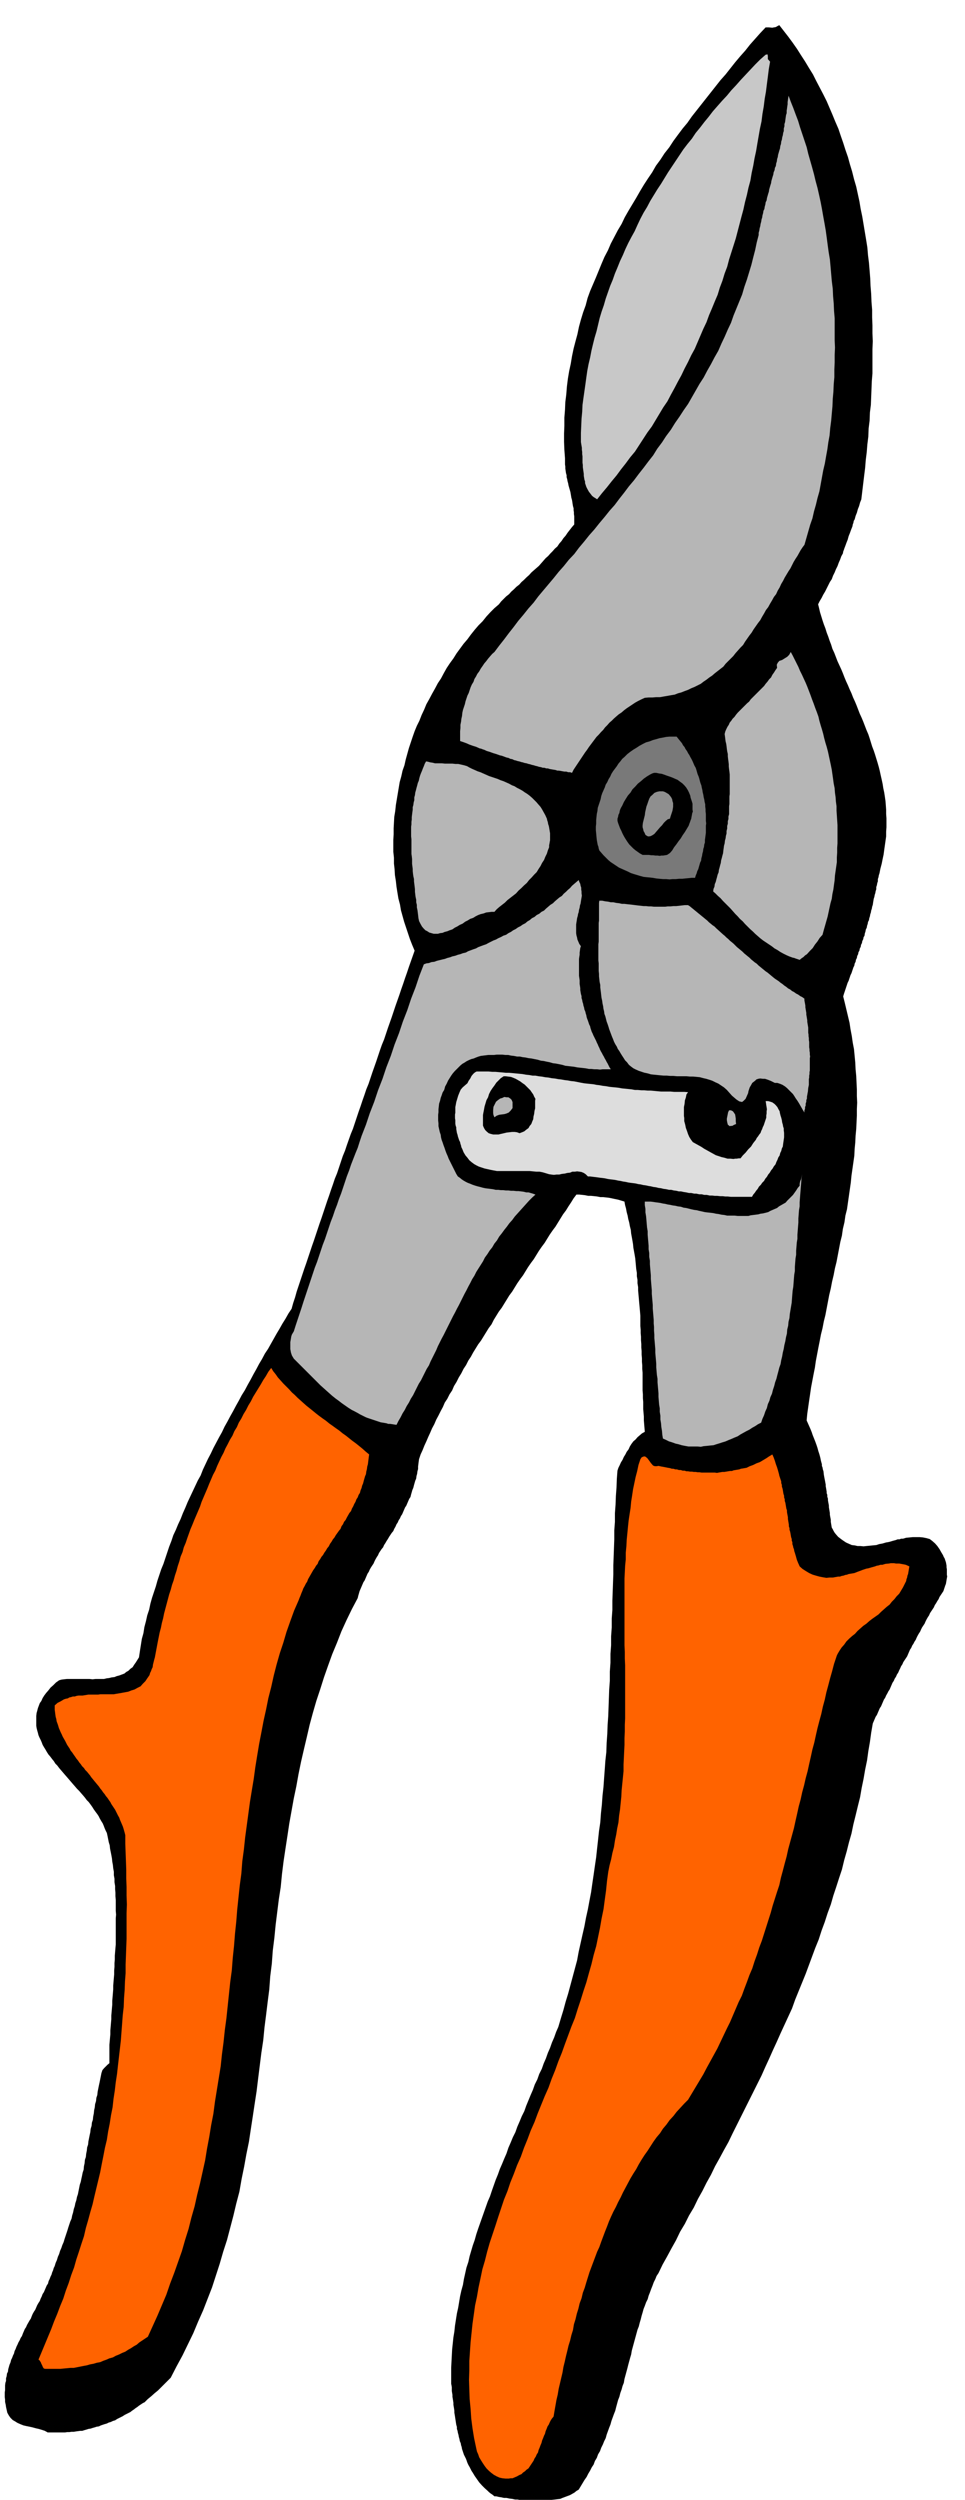
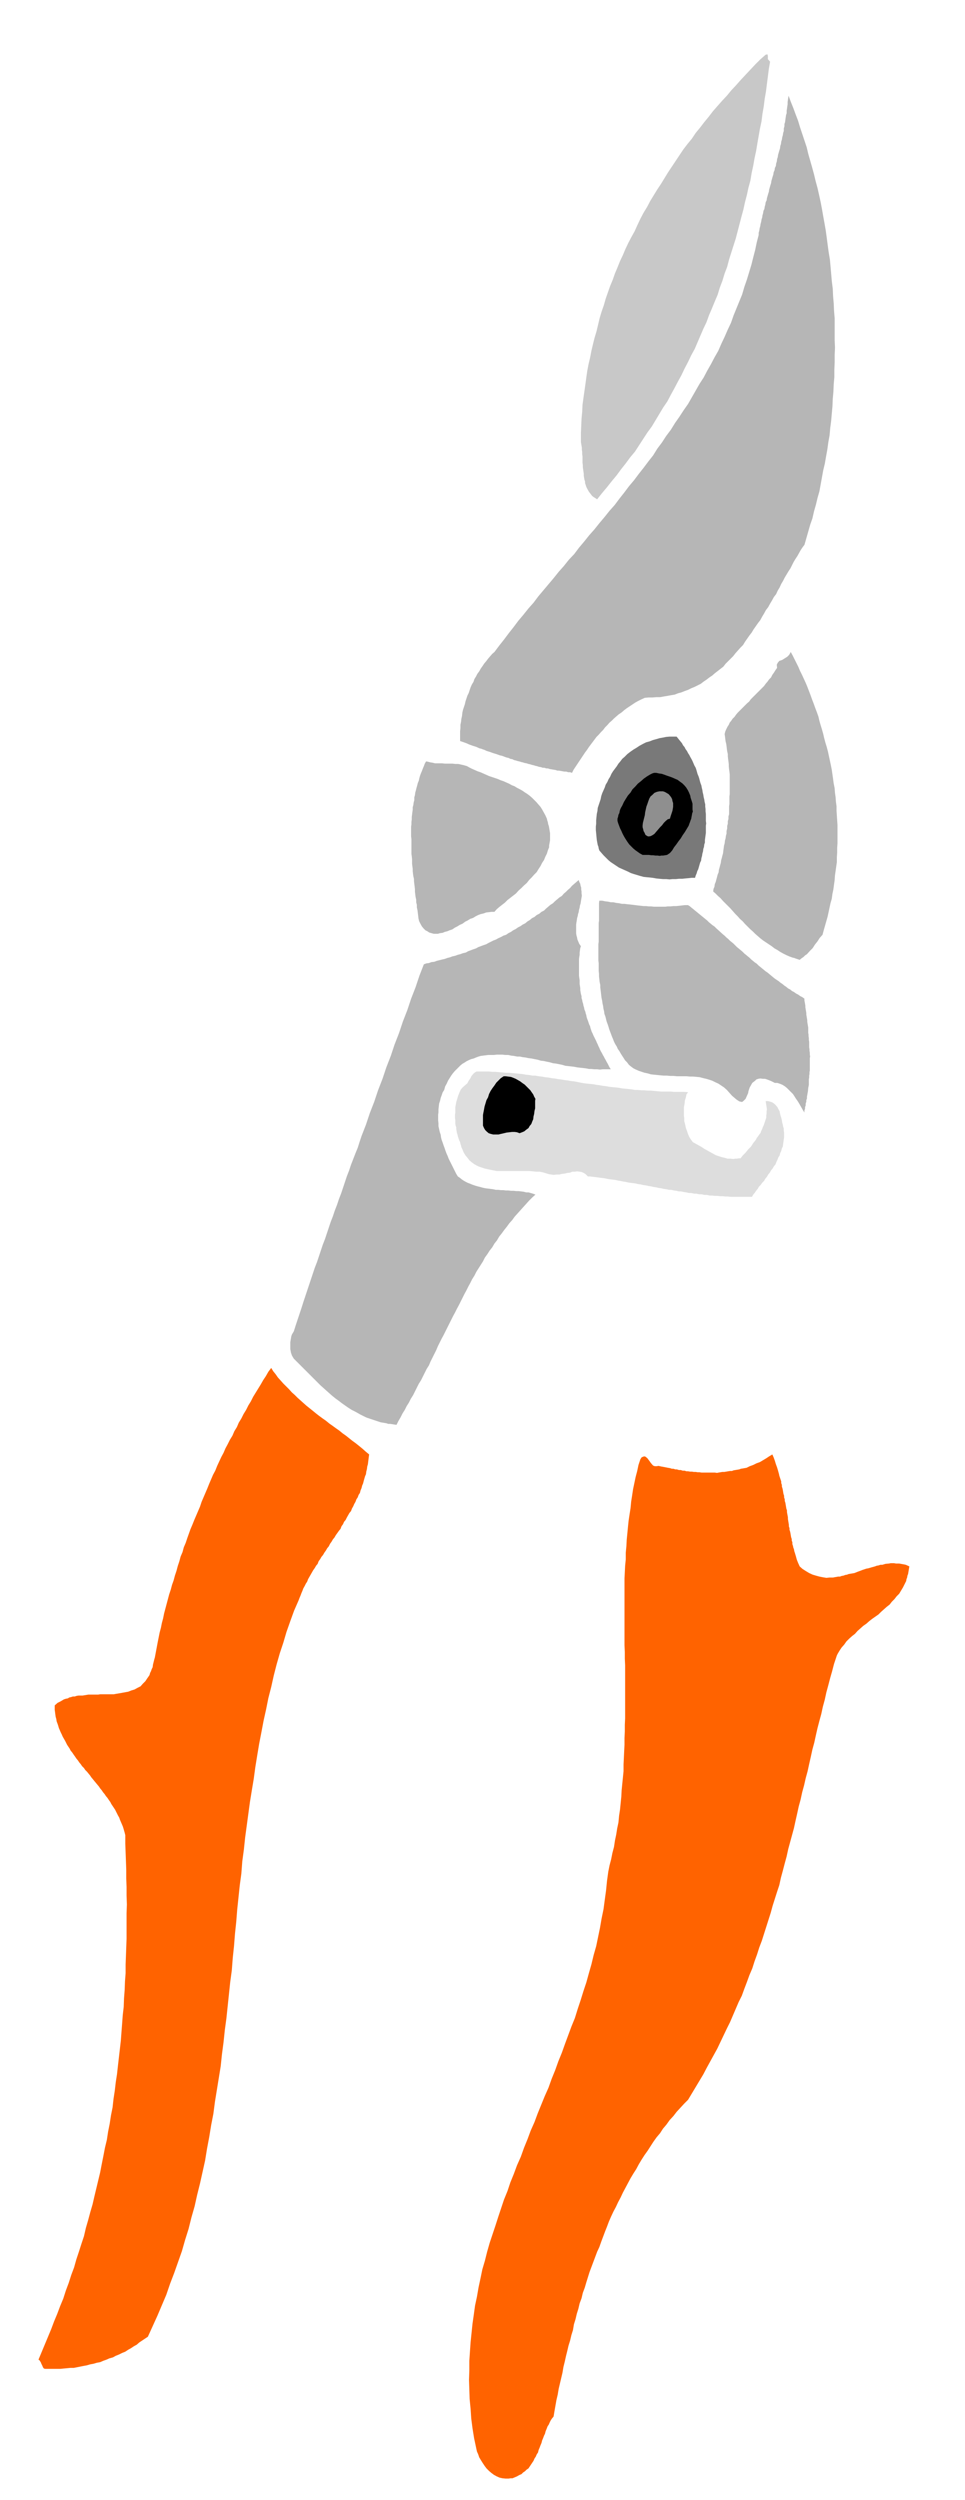
<svg xmlns="http://www.w3.org/2000/svg" width="490.455" height="1270.02" fill-rule="evenodd" stroke-linecap="round" preserveAspectRatio="none" viewBox="0 0 3035 7860">
  <style>.brush1{fill:#000}.pen1{stroke:none}.brush3{fill:#b6b6b6}</style>
-   <path d="m2709 1570-4 10-3 11-4 10-3 11-4 10-3 11-3 5-1 6-2 5-1 6-4 10-4 11-4 10-3 11-4 10-4 11-2 5-2 6-2 5-1 6-5 9-4 11-4 9-4 11-5 10-4 10-5 10-4 11-6 9-5 10-5 10-5 10-6 10-5 10-6 10-5 10 3 12 3 13 4 13 4 13 4 12 5 13 4 13 5 13 4 12 5 13 4 13 6 13 5 13 5 13 6 13 6 13 5 12 5 13 5 12 6 13 5 12 6 13 5 13 6 13 5 12 5 13 5 13 6 13 5 12 5 13 5 13 6 14 4 12 4 13 4 13 5 13 4 12 4 13 4 13 4 14 3 12 3 14 3 13 3 14 2 13 3 14 2 13 2 14 1 13 1 14v13l1 14v28l-1 14v15l-2 14-2 14-2 14-2 15-3 14-3 15-4 15-3 15-2 6-1 6-2 6v7l-2 6-1 6-2 6v7l-2 6-1 6-2 6-1 6-2 6-1 6-1 6-1 7-2 6-1 6-2 6-1 6-2 6-1 6-2 6-1 6-3 6-1 6-2 6-1 6-3 6-1 6-2 6-1 7-3 5-1 6-3 6-1 6-3 6-1 6-3 6-1 6-3 5-1 6-3 6-1 6-3 6-1 6-3 6-1 6-3 6-2 6-2 6-2 6-3 6-2 6-2 6-2 6-3 6-2 6-2 6-2 6-2 6-2 6-2 6-2 7 5 20 5 21 5 21 5 21 3 20 4 21 3 21 4 21 2 21 2 21 1 21 2 21 1 21 1 21v21l1 21-1 20v21l-1 21-1 21-2 21-1 21-2 21-1 21-3 21-3 21-3 21-2 21-3 21-3 21-3 21-3 21-5 20-3 21-5 21-3 21-5 20-4 21-4 21-4 21-5 20-4 21-5 21-4 21-5 21-4 21-4 21-4 21-5 20-4 21-5 20-4 21-4 20-4 21-4 21-3 21-4 20-4 21-4 21-3 21-3 20-3 21-3 21-2 21 4 9 4 9 4 9 4 10 3 9 4 10 4 10 4 11 3 9 3 11 3 9 3 11 2 10 3 11v5l2 5 1 6 2 6 1 10 2 11 2 10 2 11v5l1 5 1 6 1 6v5l2 5v6l2 6v5l1 6 1 5 1 6v5l1 6 1 6 1 6v5l1 6 1 5 1 6v6l1 6 1 6 1 6 3 5 3 6 3 5 4 5 7 8 9 7 7 5 9 6 9 4 9 4 9 1 9 2h9l10 1 9-1 10-1 10-1 11-1 9-3 11-2 10-3 11-2 10-3 11-3 5-2h6l5-2h6l10-3 11-1 10-1h21l11 1 10 2 11 3 8 6 9 8 7 8 7 10 5 9 6 10 2 5 3 5 2 6 2 6 1 5 1 6v5l1 6v17l1 6-1 5-1 6-1 6-1 6-2 5-2 6-2 6-2 6-4 6-4 6-4 6-3 7-4 6-4 7-4 6-3 7-4 6-4 6-4 6-3 7-4 6-4 7-3 6-3 7-4 6-4 6-3 6-3 7-4 6-4 7-3 6-3 7-4 6-3 6-4 6-3 7-4 6-3 7-3 7-3 7-4 6-4 6-4 6-3 7-4 6-3 7-3 6-3 7-4 6-3 7-4 6-3 7-4 6-3 7-3 7-3 7-4 6-3 6-4 7-3 7-4 6-3 7-3 7-3 7-4 6-3 7-3 7-3 7-4 6-3 7-3 7-3 7-5 29-4 29-5 29-4 29-6 29-5 29-6 29-5 29-7 28-7 29-7 28-6 29-8 28-7 28-8 28-7 29-9 27-9 28-9 27-8 28-10 27-9 28-10 27-9 28-11 27-10 27-10 27-10 27-11 27-11 27-11 27-10 28-12 26-12 26-12 26-12 27-12 26-12 27-12 26-12 27-13 26-13 26-13 26-13 26-13 26-13 26-13 26-13 27-14 25-14 26-14 25-13 27-14 25-13 26-14 25-13 27-15 25-13 26-15 25-13 27-14 25-14 26-14 25-13 27-6 9-4 10-5 10-4 11-4 10-4 11-4 10-3 11-5 10-4 11-4 10-3 11-3 10-3 12-3 10-3 12-4 10-3 11-3 11-3 11-3 11-3 11-3 11-2 12-3 10-3 11-3 11-3 12-3 11-3 11-3 11-2 12-4 10-3 11-4 11-3 12-4 10-3 11-3 11-3 12-4 10-4 11-4 11-3 11-4 10-4 11-4 11-3 11-5 10-4 10-5 10-4 11-6 10-4 11-6 10-4 11-6 9-5 10-6 10-5 10-7 10-6 10-6 10-6 10-7 4-6 5-7 4-7 4-8 3-8 3-8 3-7 3-9 1-8 1-9 1-8 2-9 1-9 1h-9l-8 1-10-1h-9l-10-1h-9l-9-2h-9l-9-2h-8l-9-2-9-1-9-2h-8l-9-2-7-1-8-2h-6l-6-5-6-4-5-4-4-4-10-9-8-8-9-10-7-10-7-10-6-10-4-6-3-6-3-6-3-5-3-6-2-5-2-6-2-5-3-6-3-6-2-6-2-6-2-6-1-6-2-6-1-6-3-7-1-6-2-7-1-6-2-7-1-6-2-6v-6l-2-7-1-6-1-7-1-6-1-7-1-6-1-6v-6l-1-7-1-6-1-6v-6l-1-7-1-6-1-6v-6l-1-6-1-6v-12l-1-6-1-5v-50l1-20 1-19 1-19 2-19 2-19 3-18 2-19 3-19 3-19 4-18 3-18 3-18 4-18 5-18 3-18 4-18 4-18 6-18 4-18 5-17 5-17 6-17 5-18 6-18 6-17 6-17 6-17 6-17 6-17 7-16 6-18 6-17 6-17 7-17 6-17 7-16 7-17 7-16 6-18 7-16 7-17 8-16 6-17 7-16 7-17 8-16 6-17 7-17 7-17 7-16 6-17 8-16 6-17 8-16 6-17 7-16 6-17 7-16 6-17 7-16 6-17 7-16 8-27 8-26 7-26 8-26 7-26 7-26 7-26 7-26 5-27 6-27 6-27 6-26 5-27 6-27 5-27 5-26 4-28 4-27 4-28 4-27 3-28 3-27 3-28 4-27 2-28 3-28 2-28 3-27 2-28 2-27 2-28 3-27 1-29 2-28 1-28 2-28 1-28 1-28 1-28 2-27v-29l2-28v-28l2-27v-28l2-28v-28l2-27v-29l1-28 1-28 1-27v-28l1-28 1-27 1-27v-28l2-27v-27l2-27 1-27 2-27 1-27 2-26 3-9 4-8 4-9 5-8 4-9 5-8 4-8 6-8 4-9 5-8 6-8 7-6 6-7 7-6 7-6 9-5-1-12-1-12-1-12v-12l-1-12-1-11v-23l-1-12v-12l-1-12v-56l-1-12v-11l-1-11v-11l-1-12v-11l-1-11v-11l-1-12v-11l-1-11v-11l-1-12v-32l-1-12-1-11-1-11-1-11-1-12-1-11-1-11v-11l-2-12v-11l-2-11v-11l-2-12-1-11-1-11-1-11-2-12-2-11-2-11-1-11-2-12-2-11-2-11-1-11-3-12-2-11-3-11-2-11-3-11-2-11-3-11-2-11-10-3-10-3-10-2-9-2-10-2-9-1-9-1h-9l-10-2-9-1-10-1h-9l-10-2-9-1-9-1h-9l-9 12-8 13-8 12-8 13-9 12-8 13-8 13-8 13-9 12-9 13-8 13-8 13-9 12-9 13-8 13-8 13-9 12-9 13-8 13-8 13-9 12-9 13-8 13-8 13-9 12-8 13-8 13-8 13-9 12-8 13-8 13-7 14-9 12-8 13-8 13-8 13-9 12-8 13-8 13-7 13-8 12-7 14-8 12-7 14-8 13-7 14-8 13-6 14-8 12-7 14-8 12-6 14-7 13-7 14-7 13-6 14-7 13-6 14-6 13-6 14-6 13-6 15-6 13-5 15-1 7-1 8-1 8v8l-2 7-1 8-2 7-1 8-3 7-2 7-2 7-2 8-3 7-2 7-2 7-2 8-4 6-3 7-3 7-3 7-4 6-3 7-3 7-3 7-4 6-3 7-4 6-3 7-4 6-3 7-4 7-3 7-5 6-4 6-4 6-4 7-4 6-4 7-4 6-3 7-5 6-4 6-4 6-3 7-4 6-4 7-3 6-3 7-4 6-4 6-4 7-3 7-4 6-3 7-3 7-3 7-4 6-3 7-3 7-3 7-3 7-2 7-2 7-2 8-18 34-17 35-16 35-14 36-15 36-13 36-13 37-12 38-12 36-11 38-10 37-9 39-9 38-9 39-8 39-7 39-8 38-7 39-7 39-6 40-6 39-6 40-5 40-4 41-6 39-5 40-5 40-4 41-5 40-3 41-5 40-3 41-5 39-5 41-5 39-4 41-6 40-5 40-5 40-5 41-6 39-6 40-6 39-6 40-8 39-7 39-8 39-7 40-10 38-9 38-10 38-10 38-12 37-11 38-12 37-12 37-14 36-14 36-16 36-15 36-17 35-17 35-19 35-18 35-10 10-10 10-10 10-10 10-11 9-10 9-11 9-10 10-6 3-6 4-6 4-5 4-6 4-5 4-6 4-5 4-6 3-6 3-6 3-6 4-6 3-6 3-6 3-6 4-7 2-6 3-7 2-6 3-7 2-6 2-6 2-6 3-7 1-6 2-7 2-6 2-7 1-6 2-7 2-6 2h-7l-7 1-7 1-6 1h-7l-7 1h-7l-6 1h-55l-9-5-9-3-10-3-9-2-11-3-9-2-10-2-9-2-10-4-9-4-8-5-7-4-7-7-5-7-5-9-2-9-2-9-1-7-2-9v-7l-1-8v-15l1-7v-15l1-8 2-6v-8l2-7 1-8 3-6 1-8 2-7 2-7 3-7 2-8 3-6 3-8 3-6 2-8 3-6 3-8 3-6 3-7 4-7 3-7 4-6 3-8 3-7 3-7 4-6 3-7 4-7 4-7 4-6 3-8 3-7 4-7 4-6 3-7 3-7 4-7 4-6 3-8 3-6 3-8 4-6 3-7 3-7 3-7 4-6 2-8 3-6 3-8 3-6 2-7 3-7 2-7 3-6 3-10 4-9 3-10 4-9 3-10 4-9 3-9 4-9 3-10 3-9 3-9 3-9 3-10 3-9 3-9 4-9 2-10 3-10 2-10 3-9 2-10 3-9 2-10 3-9 2-10 2-10 2-10 3-9 2-10 2-9 2-10 3-9 1-11 2-9 1-11 3-9 1-10 2-10 1-10 3-9 1-10 2-10 2-10 2-9 1-10 3-10 1-10 3-9 1-10 2-10 1-10 2-9 1-10 3-10 1-10 3-9 1-10 2-10 2-10 2-9 2-10 2-10 2-10 3-9 5-6 5-5 6-6 6-5v-58l1-11 1-11 1-11v-12l1-12 1-12 1-11v-12l1-11 1-12 1-11v-12l1-12 1-12 1-12v-12l1-12 1-12 1-11v-12l1-12v-12l1-11v-12l1-12 1-12 1-11v-83l1-11-1-12v-34l-1-12v-11l-1-11v-10l-2-12v-11l-2-11v-11l-2-11-1-10-2-11-1-10-2-11-2-10-2-10-1-10-3-10-2-10-2-10-2-9-4-8-3-7-3-8-3-7-5-8-4-7-4-8-4-6-6-8-5-7-5-8-5-7-6-8-6-6-6-8-5-6-7-8-6-7-7-7-6-7-7-8-6-7-6-7-6-7-7-8-6-7-6-7-6-7-6-8-6-6-5-8-5-6-6-8-6-7-5-8-4-7-5-8-4-7-3-8-3-7-4-8-3-7-2-8-2-7-2-8-1-7v-31l1-9 2-7 2-8 3-8 3-8 5-7 4-9 5-8 6-8 7-8 7-9 8-7 9-9 10-7 7-2 8-1 9-1h72l9 1 9-1h27l8-2 8-1 8-2 9-1 7-3 8-2 8-3 8-3 6-5 7-4 6-6 7-5 5-8 5-7 5-8 5-8 3-20 3-19 3-19 5-18 3-19 5-19 4-18 6-18 4-19 5-18 6-18 6-18 5-18 6-18 6-18 7-17 6-18 6-18 6-18 7-18 6-18 8-17 7-17 8-17 7-18 8-18 7-17 8-17 8-17 8-17 8-17 9-16 7-18 8-17 8-17 9-17 8-17 9-17 9-17 9-16 8-17 9-16 9-17 9-16 9-17 9-16 9-17 10-16 9-17 9-16 9-17 9-16 9-17 9-15 9-17 10-15 9-16 9-16 9-16 9-15 9-16 10-16 9-16 10-15 5-18 6-18 5-18 6-18 6-18 6-18 6-18 6-17 6-18 6-18 6-18 6-17 6-18 6-18 6-18 6-17 6-18 6-18 6-18 6-17 6-18 6-17 6-18 7-17 6-18 6-18 6-18 7-17 6-18 6-17 6-17 7-17 6-18 6-18 6-18 6-17 6-18 6-17 6-18 7-17 6-18 6-18 6-17 6-17 6-18 6-18 6-17 7-17 6-18 6-18 6-17 6-17 6-18 6-18 6-17 6-17 6-18 6-17 6-18 6-17 6-18 6-17 6-17 6-17-8-19-7-18-6-18-6-18-6-18-5-18-5-18-3-18-5-19-3-18-3-19-2-18-3-19-1-18-2-18v-18l-2-19v-37l1-18v-19l1-18 1-18 3-18 2-19 3-18 3-18 3-18 3-18 5-18 4-18 6-17 4-18 5-18 5-18 6-18 6-18 6-17 7-17 8-16 7-18 8-17 7-17 9-16 9-17 9-16 9-17 10-15 9-17 9-16 10-15 11-15 10-16 11-15 11-15 12-14 11-15 12-15 12-14 13-13 12-15 12-13 13-13 14-12 7-9 8-8 8-8 9-7 7-8 8-7 8-8 9-7 7-8 8-7 8-8 8-7 7-8 8-7 8-7 8-7 7-8 7-8 7-8 8-7 7-8 7-7 7-8 8-7 6-9 7-8 6-9 7-8 6-9 7-9 7-9 7-8v-26l-1-7v-6l-1-6v-6l-2-7-1-6-1-7-1-6-2-7-1-6-1-6-1-6-2-7-2-7-2-7-1-6-2-7-1-6-2-7v-6l-2-7-1-7-1-7v-6l-1-7v-19l-2-27-1-25v-26l1-24v-26l2-25 1-24 3-24 2-25 3-24 4-24 5-23 4-24 5-24 6-23 6-22 5-24 6-22 7-23 8-22 6-23 8-22 9-21 9-21 9-22 9-22 9-21 11-21 9-21 11-21 11-21 12-20 10-21 12-21 12-20 12-20 12-21 12-20 13-20 13-19 12-21 14-19 13-20 15-19 13-20 14-19 15-20 15-18 14-20 15-19 15-19 15-19 15-19 15-19 15-19 16-18 15-19 15-19 16-19 16-18 15-19 16-18 16-18 17-18h10l11 1 5-1 6-1 5-3 6-3 14 18 14 18 14 19 14 20 12 19 13 20 12 20 13 21 10 20 11 21 11 21 11 22 9 21 9 21 9 22 10 23 7 21 8 23 7 22 8 23 6 22 7 23 6 24 7 24 5 23 5 23 4 24 5 24 4 24 4 24 4 24 4 25 2 24 3 24 2 24 2 25 1 24 2 25 1 25 2 25v24l1 25v25l1 25-1 25v76l-2 24-1 25-1 25-1 25-3 24-1 26-3 24-1 26-3 24-2 25-3 24-2 25-3 24-3 25-3 25-3 25z" class="pen1 brush1" />
  <path d="m2422 194-4 23-3 24-3 23-3 24-4 23-3 24-4 23-3 24-5 23-4 23-4 23-4 24-5 23-4 23-5 23-4 24-6 22-5 23-6 23-5 23-6 22-6 23-6 23-6 23-7 22-7 22-7 22-6 23-8 21-7 23-8 21-7 23-9 21-9 22-9 21-8 22-10 21-9 21-9 21-9 21-11 20-10 21-11 21-10 21-11 20-11 21-11 20-11 21-13 19-12 20-12 20-12 20-14 19-13 20-13 20-13 20-15 18-14 19-15 19-14 19-15 18-15 19-16 19-15 19-6-4-5-3-5-4-3-4-7-9-5-9-3-6-2-6-2-6v-5l-2-6-1-6-1-6v-6l-1-7-1-7-1-7v-7l-1-7v-20l-1-7v-7l-1-7v-6l-1-6-1-6-1-6v-29l1-22 1-23 2-21 1-22 3-22 3-21 3-21 3-22 3-21 4-21 5-21 4-21 5-21 5-20 6-20 5-21 5-21 6-20 7-20 6-21 7-20 7-20 8-19 7-20 8-19 8-20 9-19 8-19 9-19 10-19 10-18 9-20 9-19 10-19 11-18 10-19 11-18 11-18 12-18 11-18 11-18 12-18 12-18 12-18 12-18 13-17 14-17 12-18 14-17 13-17 14-17 13-17 14-16 15-17 15-16 14-17 15-16 15-17 15-16 15-16 15-16 16-16 17-15 6-1 1 6v9l7 8z" class="pen1" style="fill:#c8c8c8" />
  <path d="m2530 1713-6 8-6 9-5 9-5 9-6 9-6 10-5 10-5 10-6 9-6 10-6 10-5 10-6 10-5 11-6 10-5 11-7 9-6 11-6 10-6 11-7 9-6 11-6 10-6 11-7 9-7 10-7 10-6 10-7 9-7 10-7 10-6 10-8 8-8 9-8 9-7 9-8 8-8 8-8 8-7 9-9 7-9 7-9 7-8 7-9 6-9 7-9 6-9 7-10 5-10 5-10 4-10 5-11 4-10 4-11 3-10 4-12 2-11 2-12 2-11 2h-12l-12 1h-12l-12 1-11 5-10 5-9 5-9 6-9 6-9 6-8 6-8 7-9 6-7 6-8 7-7 7-7 6-7 8-7 7-6 8-7 7-7 8-7 7-6 8-6 8-6 8-6 8-6 9-6 8-6 9-6 9-6 9-6 9-6 9-6 9-5 10-6-2h-6l-6-2h-6l-6-1-5-1-6-1h-5l-6-2-6-1-6-1-6-1-6-2h-5l-6-2h-5l-6-2-6-1-6-2-5-1-6-2-5-1-6-2-5-1-6-2-6-1-6-2-5-1-6-2-5-1-6-2-5-1-6-3-6-1-6-3-5-1-6-2-5-2-6-2-5-1-11-4-10-3-11-4-10-3-6-3-6-2-5-2-5-1-11-5-10-3-11-4-9-4-11-4-9-3v-31l1-10v-10l2-10 1-9 2-9 1-10 2-9 3-9 3-9 2-9 3-9 3-9 4-8 3-9 3-9 4-9 5-8 3-9 5-8 4-8 6-8 5-9 5-7 6-9 6-7 6-8 6-7 7-8 7-6 15-20 15-19 15-20 15-19 15-20 16-19 16-20 16-18 15-20 16-19 16-19 16-19 16-20 16-18 16-20 17-18 15-20 16-19 16-20 16-18 16-20 16-19 16-20 16-18 15-20 15-19 15-20 16-19 15-20 15-19 15-20 15-19 13-21 15-20 13-20 15-20 13-21 14-20 13-20 14-20 12-21 12-21 12-21 13-20 11-21 12-21 11-21 12-21 10-23 10-21 10-23 10-21 8-23 9-22 9-22 9-22 7-24 8-23 7-23 7-23 6-24 6-23 5-24 6-23v-7l2-7 1-7 2-7 1-7 2-7 1-7 2-6 1-7 2-7 1-7 3-6 1-7 2-7 1-7 3-6 1-7 2-7 2-7 2-6 1-7 2-7 2-7 2-6 1-7 2-7 2-7 2-6 1-7 3-7 1-7 3-6 1-8 2-6 1-8 2-6 1-7 2-7 2-7 2-6 1-8 2-6 1-8 2-6 1-7 2-7 1-7 2-6v-8l2-7v-7l2-6 1-8 1-7 1-7 2-6v-8l1-6 1-8 1-6v-7l1-7 1-7 1-6 7 19 8 20 7 19 8 21 6 20 7 21 7 21 7 21 5 21 6 21 6 21 6 22 5 21 6 22 5 22 5 23 4 21 4 23 4 22 4 23 3 22 3 23 3 22 4 24 2 22 2 23 2 23 3 24 1 23 2 23 1 23 2 24v69l1 23-1 23v23l-1 23v24l-2 22-1 24-2 22-1 24-2 22-2 23-3 23-2 23-4 22-3 22-4 22-4 23-5 21-4 22-4 22-4 22-6 21-5 21-6 21-5 22-7 20-6 21-6 21-6 21zm57 1226-9 10-7 11-8 10-7 11-9 9-9 10-6 4-5 5-6 4-6 5-6-2-6-2-5-2-5-1-11-4-9-4-10-5-9-5-9-6-9-5-9-7-9-6-9-6-9-6-9-7-8-7-8-7-7-7-9-8-8-8-8-8-7-8-9-8-7-8-8-8-7-8-8-9-8-8-8-8-7-7-8-9-8-7-8-8-7-6 1-8 3-7 1-8 3-7 2-8 2-7 2-8 3-7 1-8 2-7 2-8 2-7 1-8 2-7 2-8 2-7 1-9 1-7 1-8 2-7 1-9 2-7 1-8 2-7v-8l2-8v-8l2-7v-8l2-7v-8l2-7v-25l1-7v-24l1-7v-62l-1-9-1-7-1-9v-7l-1-9-1-7-1-9v-7l-2-9-1-7-1-9-1-7-2-8-1-8-1-8-1-7 2-8 3-7 4-8 4-6 3-7 5-6 4-6 6-6 5-7 5-6 6-6 6-6 6-6 6-6 6-6 6-5 5-7 6-6 6-6 6-6 6-6 6-6 6-6 6-6 5-7 6-7 5-7 6-6 4-8 5-7 5-8 5-7-1-10 3-6 5-6 9-3 8-5 8-5 6-6 5-9 6 11 6 12 6 12 6 12 5 12 6 12 6 13 6 13 5 12 5 13 5 13 5 14 5 13 5 14 5 13 5 14 3 13 4 14 4 13 4 14 3 13 4 15 4 13 4 15 3 14 3 14 3 14 3 15 2 14 2 14 2 15 3 15 1 14 2 14 1 14 2 15v14l1 15 1 15 1 15v58l-1 14v15l-1 15v15l-2 14-2 14-2 14-1 15-2 14-2 15-3 14-2 15-4 14-3 14-3 14-3 14-4 14-4 14-4 14-4 15z" class="pen1 brush3" />
  <path d="m2128 2316 8 10 9 11 3 6 5 6 3 6 5 7 3 6 4 6 3 6 4 7 3 6 3 7 3 7 4 7 2 6 2 7 2 7 3 7 2 6 2 8 2 7 3 8 1 6 2 8 1 7 2 8 1 7 2 8 1 7 2 8v7l1 8v7l1 8v22l1 8-1 7v23l-1 7-1 8-1 7v8l-2 6-1 8-2 6-1 8-2 7-1 7-2 7-1 8-3 6-2 7-2 7-2 7-3 6-2 7-3 7-2 7h-11l-9 1-11 1-9 1h-11l-9 1h-11l-9 1-11-1h-10l-11-1-10-1-11-2-9-1-11-1-9-1-11-3-10-3-10-3-9-3-10-5-9-4-9-4-9-4-9-6-9-6-9-6-7-6-8-8-7-7-7-8-6-7-2-6-1-6-2-5-1-5-2-11-1-10-1-11-1-10v-11l1-9v-11l1-10 1-10 2-9 1-10 3-9 3-9 3-9 2-10 3-9 4-9 4-9 3-9 5-8 4-9 5-8 4-9 5-8 6-8 6-8 5-8 6-7 6-8 7-6 9-9 9-7 10-7 10-6 9-6 11-6 10-5 11-3 10-4 11-3 10-3 11-2 10-2 11-1h22z" class="pen1" style="fill:#797979" />
  <path d="m1469 2409 7 4 8 4 9 4 9 4 9 3 9 4 9 4 9 4 9 3 9 3 9 3 9 4 9 3 9 4 9 4 9 5 8 3 8 5 8 4 9 5 7 5 8 5 8 6 8 7 6 6 7 7 6 7 7 8 5 8 5 9 5 9 5 11 1 5 2 6 1 6 2 6 1 5 1 6 1 6 1 6v22l-1 5-1 6-1 5v6l-4 10-3 10-5 10-4 10-6 9-5 10-6 9-6 10-8 8-8 9-8 8-7 9-9 8-8 8-9 8-8 9-9 7-9 7-9 7-8 8-9 7-9 7-8 7-7 8h-9l-8 1-9 1-8 3-9 2-8 3-8 4-8 5-9 3-8 5-8 4-8 6-9 4-8 5-8 4-7 5-9 3-7 3-8 2-7 3-8 1-7 2h-13l-7-2-7-2-6-4-6-3-6-6-5-6-5-9-4-8-2-9-1-9-1-8-1-8-2-9v-8l-2-8v-8l-2-9-1-8-1-8v-8l-1-9-1-8-1-8v-7l-2-9-1-7-1-9v-7l-1-8-1-8v-15l-1-9-1-7v-46l-1-9v-31l1-7v-8l1-7v-8l1-8 1-8 1-7v-8l2-7 1-8 2-7v-9l2-7 1-8 2-7 2-8 2-7 2-8 3-7 2-9 2-7 3-8 3-7 3-8 3-7 3-8 4-7 6 1 7 2 7 1 8 2h22l9 1h24l9 1h9l9 2 9 2 10 3z" class="pen1 brush3" />
  <path d="m2171 2502 1 6 2 6 2 6 2 7v18l1 7-2 5-1 6-1 5-1 6-2 5-2 6-2 5-2 6-6 10-6 10-7 10-6 10-7 9-7 10-7 9-6 10-7 8-9 6-6 1-6 1h-6l-5 1-7-1h-7l-7-1h-6l-7-1h-20l-9-5-7-5-7-5-6-5-7-7-6-6-5-7-4-6-5-8-4-7-4-8-3-7-4-8-3-8-3-8-2-7v-7l2-6 1-6 3-6 1-6 2-6 3-6 3-5 5-11 6-10 7-11 8-9 6-10 9-9 8-9 10-8 9-8 10-7 5-3 5-3 6-3 6-2h7l9 2 8 1 9 3 8 3 9 3 8 3 9 4 7 3 8 6 7 5 7 7 5 6 5 8 4 8 4 10z" class="pen1 brush1" />
  <path d="m2107 2574-7 2-6 5-6 6-6 8-6 6-6 7-6 7-6 7-6 4-6 3-6 1-4-1-6-4-3-7-3-5-1-5-2-7v-6l1-8 2-8 2-8 2-8 1-9 2-9 2-9 3-8 3-9 3-8 4-7 6-5 6-6 7-3 4-1 5-1h11l6 2 7 4 5 3 5 6 3 4 3 6 1 6 2 6v12l-1 6-1 6-2 6-2 6-2 6-2 7z" class="pen1" style="fill:#8f8f8f" />
  <path d="m1827 2975-2 6-1 7-1 7v7l-1 6-1 7v53l1 7 1 7v12l1 6 1 7v6l1 6 1 6 2 7v6l2 6 1 6 2 6 1 6 2 6 1 6 3 7 1 5 2 6 1 6 2 6 2 5 2 6 2 6 3 6 1 5 2 6 2 6 3 6 2 5 3 6 3 6 3 6 2 5 3 6 2 5 3 6 2 5 3 6 3 5 3 6 3 5 3 6 3 5 3 6 3 5 3 6 3 6 4 6h-26l-8 1-9-1h-9l-9-1h-8l-10-2-9-1-9-1-9-1-10-2-9-1-9-1-9-1-10-3-10-2-10-2-9-1-10-3-10-2-9-2-9-1-10-3-10-2-10-2-9-1-9-2-9-1-9-2h-9l-10-2-9-1-9-2h-9l-9-1h-18l-8 1h-18l-8 1-8 1-8 1-7 2-8 3-7 3-8 2-7 3-8 4-6 4-7 4-6 5-6 6-6 6-6 6-6 7-5 7-5 8-5 8-4 9-5 9-3 11-5 8-3 9-3 8-2 9-3 9-1 9-1 9v9l-1 8v18l1 9v9l2 9 2 9 3 9 1 8 2 8 3 8 3 9 3 8 3 9 3 8 4 9 3 8 4 8 4 8 4 8 4 8 4 8 4 8 5 8 6 4 6 5 6 4 7 4 6 3 8 3 7 3 9 3 7 2 8 2 7 2 9 2 8 1 8 1 8 1 9 2h8l8 1h8l8 1h8l8 1h8l9 1h7l8 1 8 1 8 2h7l7 2 7 2 8 3-10 9-10 10-9 10-9 10-9 10-9 10-9 10-8 11-9 10-8 11-8 10-8 11-8 10-7 12-8 10-7 12-8 10-7 11-8 11-6 12-7 11-7 11-7 11-6 12-7 11-6 12-6 11-6 12-6 11-6 12-6 12-6 12-6 11-6 12-6 11-6 12-6 12-6 12-6 12-6 12-6 11-6 12-6 12-5 12-6 12-6 12-6 12-5 12-7 11-6 12-6 12-6 12-7 11-6 12-6 12-6 12-7 11-6 12-7 11-6 12-7 11-6 12-7 12-6 12-7-1-6-1-7-1h-6l-6-2-6-1-6-1-6-1-6-2-6-2-6-2-6-2-6-2-6-2-6-2-5-2-6-3-6-3-6-3-5-3-11-6-10-5-11-7-10-7-10-7-9-7-11-8-10-8-9-8-9-8-10-9-9-8-9-9-8-8-9-9-9-9-9-9-8-8-9-9-8-8-8-8-7-7-6-10-3-9-2-11v-22l1-6 1-6 1-6 2-6 3-5 3-5 6-19 6-18 6-18 6-18 6-19 6-18 6-18 6-18 6-18 6-18 6-18 7-18 6-18 6-18 6-18 7-18 6-18 6-18 6-18 7-18 6-18 7-18 6-18 7-18 6-18 6-18 6-18 7-18 6-18 7-18 7-18 7-17 6-19 6-18 7-18 7-18 6-18 6-18 7-18 7-18 6-18 6-18 7-18 7-18 6-18 6-18 7-18 7-18 6-18 6-18 7-18 7-18 6-18 6-18 7-18 7-18 6-18 6-18 7-18 7-18 6-18 6-18 7-18 7-18 8-3 8-1 8-3 9-1 8-3 8-2 8-2 9-2 8-3 8-2 8-3 9-2 8-3 8-2 8-3 9-2 7-4 8-3 8-3 9-3 7-4 8-3 8-3 9-3 7-4 8-4 8-4 8-3 7-4 9-4 7-4 9-3 7-5 8-4 7-5 8-4 7-5 8-4 7-5 8-4 7-6 7-4 7-6 8-4 7-6 8-4 7-6 8-4 6-6 7-6 7-6 8-5 6-6 7-6 7-6 8-5 6-7 7-6 6-6 7-6 6-7 7-6 7-6 7-6 2 6 3 6 1 6 2 6v6l1 6v6l1 7-1 6-1 6-1 6-1 7-2 6-1 7-2 7-1 7-2 6-1 6-2 7-1 7-1 6-1 7v27l1 7 2 7 1 6 3 7 3 7 5 7zm337-129 5 3 6 5 5 4 6 5 5 4 6 5 5 4 6 5 5 4 6 5 5 4 6 6 5 4 6 5 6 4 6 6 10 9 11 10 5 4 6 6 5 4 6 6 5 4 6 5 5 5 6 6 5 4 6 5 6 5 6 6 5 4 6 5 5 4 6 6 5 4 6 5 6 4 6 6 5 4 6 5 5 4 6 5 6 4 6 5 6 5 6 5 5 4 6 4 6 4 6 5 6 4 6 5 6 4 6 5 6 3 6 5 6 3 7 5 6 3 7 5 6 3 7 5v5l1 6 1 5 1 6v5l1 6 1 6 1 6v5l1 6 1 6 1 6v5l1 6 1 6 1 6v16l1 6v5l1 6v6l1 6v17l1 6v5l1 6v6l1 6-1 5v39l-1 5v6l-1 5v6l-1 5v18l-2 10-1 11-1 5-1 6-1 5v6l-2 5v5l-2 6v6l-2 5v5l-2 6v6l-5-8-4-7-4-7-4-7-5-8-5-7-5-8-4-6-7-7-6-6-6-6-6-5-8-5-7-3-9-3h-8l-6-3-6-3-5-2-5-2-9-3h-7l-8-1-6 1-6 2-4 4-9 7-5 9-3 5-2 6-2 6-1 6-4 9-4 9-6 6-5 4-9-2-9-6-7-6-7-6-8-9-8-9-9-8-9-6-9-6-9-4-10-5-9-3-10-3-9-2-11-3-10-1-11-1h-10l-11-1h-30l-11-1h-10l-11-1h-10l-11-1-10-1-10-1-9-1-10-3-10-2-9-3-9-3-9-4-8-4-8-6-6-5-6-8-6-6-5-8-4-6-5-8-4-7-5-7-3-7-5-8-4-8-3-8-3-7-3-8-3-8-3-8-2-7-3-9-3-8-2-8-2-8-3-8-1-8-2-8-1-8-2-9-1-8-2-9-1-8-1-9-1-8-1-8v-8l-2-9-1-9-1-9v-8l-1-9v-24l-1-9v-51l1-8v-59l1-7v-56l1-7h9l9 2 9 1 9 2h8l9 2 9 1 9 2h8l8 1 9 1 9 1 8 1 8 1 9 1 9 1h8l8 1h8l9 1h35l8-1h9l9-1h9l9-1 9-1 9-1h10z" class="pen1 brush3" />
  <path d="m2164 3434-5 7-2 10-3 9-1 11-2 10v28l1 6v10l3 11 2 10 4 11 3 9 4 9 5 8 6 8 9 5 9 5 9 5 9 6 9 5 9 5 9 5 9 5 9 3 9 3 9 2 10 3h9l10 1 5-1h5l6-1h6l7-9 9-9 8-10 9-9 7-11 8-10 3-6 4-5 4-6 4-5 2-6 3-6 2-6 3-6 2-6 2-6 2-6 2-6v-7l1-6v-7l1-6-1-7-1-6-1-7-1-6h8l7 2 6 2 7 5 4 4 5 6 3 6 4 7 1 6 2 8 2 6 2 8 1 7 2 7 1 6 2 6v6l1 8v14l-1 7-1 7-1 7-1 8-3 6-2 8-3 6-2 8-4 6-3 8-3 6-3 8-5 6-4 7-5 6-4 7-5 6-4 7-5 6-4 7-6 6-4 6-6 6-4 7-5 6-4 6-5 6-4 7h-67l-9-1h-8l-8-1h-8l-9-1h-8l-8-1h-8l-9-2h-8l-8-2h-8l-9-2h-7l-9-2h-7l-9-2-7-1-9-2h-7l-8-2-8-1-8-2h-7l-9-2-8-1-8-2-8-1-8-2-8-1-8-2-7-1-9-2-8-1-8-2-8-1-8-2-8-1-8-1-7-1-9-2-7-1-9-2-7-1-9-2-7-1-9-1-7-1-9-2-7-1-9-1-7-1-8-1-8-1-8-1h-7l-7-7-6-4-7-3-6-1-8-1-7 1h-8l-7 3-9 1-8 2-9 1-8 2h-9l-8 1-8-1-7-1-10-3-10-3-10-2h-10l-11-1-10-1h-103l-11-2-10-2-9-2-9-2-9-3-9-3-8-4-7-4-8-6-7-6-6-8-6-7-6-10-4-10-3-6-1-5-2-6-1-5-3-6-2-6-2-6-1-5-2-6-1-6-1-6v-5l-2-6-1-6v-11l-1-6v-12l1-5v-18l1-5 2-11 3-10 3-10 4-10 4-9 6-7 8-7 7-6 4-8 5-7 4-8 5-6 3-3 4-3 4-2h38l11 1h10l11 1 11 1 11 1h10l11 1 10 1 11 1 10 1 11 2 10 1 11 2h9l11 2 9 1 11 2 10 1 10 2 10 1 11 2 9 1 11 2 9 1 11 2 10 1 10 2 10 2 11 2 9 1 10 1 10 1 10 2 9 1 11 2 9 1 11 2 9 1 11 1 9 1 11 2 10 1 10 1 10 1 11 2h9l11 1h9l11 1h10l11 1 10 1 11 1h30l11 1h32l12 1z" class="pen1" style="fill:#ddd" />
  <path d="m1684 3455-1 6v24l-2 8-1 9-2 8-1 9-3 7-3 8-5 6-4 7-7 5-6 5-7 3-8 3-8-3-7-1h-9l-8 1-9 1-8 2-9 2-8 2h-17l-8-2-6-2-6-5-5-5-3-5-2-4-2-5v-33l1-6 1-5 1-5 2-11 3-10 3-10 5-9 3-10 5-10 6-9 6-8 6-9 7-7 7-7 9-6h7l8 1 8 1 8 3 7 3 7 4 7 4 8 6 6 4 6 6 6 6 6 6 4 6 5 7 3 7 4 7z" class="pen1 brush1" />
-   <path d="m1612 3484-6 8-6 6-7 3-7 2-8 1-8 1-8 3-7 5-3-7-1-6v-10l1-10 4-8 4-8 6-5 7-5 7-2 6-3 7 1h6l6 4 4 4 3 7v19zm703 50-7 3-5 3h-5l-3 1-6-5-2-8-1-6v-5l1-5 1-5 2-10 3-6h6l6 3 3 4 4 6 1 6 1 7v8l1 9zm79 939-10 5-9 6-9 5-9 6-10 5-9 5-9 5-9 6-10 4-9 4-10 4-9 4-10 3-9 3-10 3-9 3-11 1-9 1-11 1-9 2-10-1h-29l-11-2-10-2-10-3-9-2-11-4-10-3-10-5-9-4-2-12-1-12-2-12-1-12-2-12v-12l-2-12v-11l-2-12-1-12-1-12v-11l-1-12-1-11-1-12v-11l-2-12-1-12-1-12v-11l-1-12-1-11-1-12v-11l-1-12-1-12-1-11v-11l-1-12v-12l-1-11v-11l-1-12-1-12-1-12v-11l-1-12-1-11-1-12v-11l-1-12-1-12-1-12v-11l-1-12-1-11-1-12v-11l-2-12v-12l-2-12v-11l-1-12-1-11-1-12v-11l-2-12-1-12-1-12-1-11-2-12v-11l-2-12v-11h19l8 1 6 1 8 1 7 1 9 2 7 1 8 2 7 1 9 2 8 1 8 2 9 1 9 3 8 1 8 2 8 2 9 2 8 1 8 2 9 2 9 2 8 1 9 1 9 1 9 2 8 1 9 2 9 1 9 2h24l9 1h34l7-2 8-1 8-1 8-1 7-2 8-1 8-2 8-2 7-4 7-3 7-3 7-3 6-5 7-4 7-4 7-4 5-6 6-6 6-6 6-6 5-7 5-7 5-8 6-7v-6l1-5 1-4 2-4 2-8 2-9-2 12-1 13-1 12-1 13-1 12-1 13-1 13v13l-2 12-1 13-1 13v13l-1 12-1 13-1 13v13l-2 12-1 13-1 12v13l-2 12-1 13-1 13v13l-2 12-1 12-1 13-1 13-2 12-1 12-1 13-1 13-2 12-2 12-2 12-1 12-3 12-1 12-3 12-1 13-3 12-2 12-3 12-2 12-3 12-2 12-3 12-2 12-4 11-3 12-3 11-3 12-4 11-3 12-4 12-3 12-5 11-3 11-5 11-3 12-5 11-4 12-5 11-4 12z" class="pen1 brush3" />
  <path d="m1161 4573-1 7-1 8-1 8-1 8-2 7-1 8-2 8-1 8-3 7-2 7-2 7-2 8-3 7-2 8-3 7-2 8-4 6-3 8-4 6-3 8-4 7-3 7-4 7-3 8-5 6-4 7-4 7-4 8-5 6-3 7-5 7-3 8-5 6-5 7-5 7-4 7-5 6-4 7-5 7-4 8-5 6-4 7-5 7-4 7-5 6-4 7-5 7-3 8-5 6-4 7-5 7-4 7-4 7-4 7-4 7-3 8-4 6-4 8-4 7-3 8-3 7-3 8-3 7-3 8-14 32-12 33-12 34-10 34-11 33-10 35-9 35-8 36-9 35-7 35-8 36-7 37-7 36-6 36-6 37-5 37-6 36-6 37-5 37-5 37-5 37-4 38-5 37-3 39-5 37-4 38-4 38-3 38-4 38-3 38-4 38-3 39-5 37-4 38-4 38-4 38-5 37-4 38-5 38-4 38-6 37-6 37-6 37-5 38-7 36-6 37-7 37-6 37-8 36-8 36-9 36-8 36-10 35-9 36-11 35-10 35-12 34-12 34-13 34-12 35-14 33-14 33-15 33-15 33-9 6-9 6-9 6-8 7-9 5-9 6-9 5-9 6-10 4-10 5-10 4-9 5-11 3-9 4-11 4-9 4-11 2-10 3-11 2-10 3-11 2-10 2-10 2-10 2h-11l-10 1-11 1-10 1h-48l-4-1-3-4-2-5-3-6-2-5-4-6-3-2 10-24 10-24 10-24 10-24 9-24 10-24 9-24 10-24 8-25 9-24 8-25 9-24 7-25 8-24 8-25 8-24 6-26 7-24 7-26 7-24 6-26 6-25 6-25 6-25 5-26 5-25 5-26 6-25 4-26 5-25 4-26 5-25 3-27 4-26 3-26 4-26 3-27 3-26 3-26 3-26 2-27 2-26 2-27 3-26 1-27 2-26 1-27 2-26v-27l1-27 1-27 1-27v-81l1-27-1-28v-27l-1-27v-27l-1-28-1-27-1-27v-27l-2-8-2-7-2-7-2-6-3-7-3-7-3-7-2-6-4-7-3-6-3-6-3-6-4-6-4-6-4-6-3-6-5-7-4-6-5-6-4-6-5-6-4-6-5-6-4-6-5-6-5-6-5-6-4-5-5-6-4-6-5-6-4-5-6-6-4-6-6-6-4-6-5-6-4-6-5-6-4-6-5-7-4-6-5-6-3-6-4-6-4-6-3-6-3-6-4-7-4-7-3-7-3-6-3-7-3-7-2-7-2-6-3-8-1-7-2-7-1-7-1-8-1-7v-14l9-8 10-5 5-3 5-3 6-2 6-1 5-3 5-1 6-2h6l6-2 6-1h13l6-1 6-1 6-1h31l6-1h43l5-1 6-1 6-1 6-1 5-1 6-1 5-1 6-1 10-4 10-3 9-5 10-5 7-8 8-8 6-9 7-10 2-7 3-6 2-6 3-6 1-8 2-8 2-8 2-7 3-16 3-16 3-16 3-15 3-15 4-15 3-15 4-15 3-15 4-15 4-15 4-15 4-15 5-15 4-15 5-14 4-15 5-15 4-15 5-15 4-15 6-14 4-15 6-14 5-15 5-14 5-14 6-14 6-15 6-14 6-14 6-14 5-15 6-14 6-14 6-14 6-15 6-14 6-14 7-13 6-15 6-13 7-15 7-13 6-14 7-13 7-14 8-13 6-14 8-13 6-14 8-13 7-14 8-13 7-14 8-13 7-14 8-13 8-13 8-13 8-14 8-12 8-14 9-12 6 10 8 10 7 10 9 10 8 9 9 9 9 9 9 10 9 8 9 9 9 8 10 9 9 8 10 8 10 8 11 9 9 7 11 8 10 7 11 9 10 7 11 8 10 7 11 9 10 7 10 8 10 8 11 8 10 8 11 9 10 9 11 9zm1354 352 9 8 11 7 10 6 11 5 10 3 11 3 5 1 5 1 6 1 6 1 10-1h11l5-1 6-1 5-1h6l5-2 6-1 5-2 6-1 5-2 6-1 6-1 6-1 10-4 11-4 5-2 6-2 6-2 6-1 10-3 11-3 5-2 6-1 6-2h6l10-3 11-1 5-1h11l6 1h10l11 2 10 2 11 5-1 6-1 6-1 6-1 6-2 5-1 6-2 5-1 6-5 10-5 10-6 10-6 10-8 8-7 9-8 8-7 9-9 7-9 8-9 8-8 8-10 7-10 7-9 7-9 8-10 7-9 8-9 8-8 9-9 7-9 8-9 9-7 10-8 9-6 9-3 5-3 5-3 6-2 6-7 21-6 23-6 21-6 23-6 22-5 23-6 22-5 23-6 22-6 23-5 22-5 23-6 22-5 23-5 22-5 23-6 22-5 22-6 22-5 23-6 22-5 23-5 22-5 23-6 22-6 22-6 22-5 23-6 22-6 23-6 22-5 23-7 21-7 22-7 22-6 22-7 22-7 22-7 22-7 22-8 21-7 22-8 22-7 22-9 21-8 22-8 21-8 22-10 20-9 21-9 21-9 21-10 20-10 21-10 21-10 21-11 20-11 20-11 20-11 21-12 20-12 20-12 20-12 20-12 12-12 13-12 13-10 13-12 13-10 14-11 13-9 14-11 13-10 14-9 14-9 14-10 14-9 14-9 15-8 15-9 14-9 15-8 15-8 15-8 15-7 15-8 15-7 15-8 15-7 15-7 16-6 16-6 15-6 16-6 16-6 17-7 15-6 16-6 16-6 16-6 16-5 16-5 16-5 17-6 16-4 17-6 16-4 17-5 16-4 17-5 16-3 18-5 16-4 17-5 16-4 17-4 16-4 18-4 16-3 18-4 17-4 17-4 17-3 18-4 17-3 17-3 17-3 18-5 6-4 6-3 6-3 7-4 6-3 8-3 7-2 8-3 6-3 8-3 7-2 8-3 7-3 8-3 7-2 8-4 6-3 7-4 6-3 7-4 6-4 6-4 6-4 6-6 4-5 5-6 4-5 5-7 3-7 4-7 3-7 3h-6l-6 1h-10l-10-1-9-2-9-4-9-5-8-6-7-6-8-8-6-8-6-9-5-8-6-10-3-9-4-9-2-9-7-33-5-31-4-31-2-30-3-31-1-30-1-30 1-30v-30l2-30 2-29 3-29 3-29 4-28 4-29 6-28 5-29 6-28 6-29 8-27 7-28 8-28 9-27 9-27 9-28 9-27 9-27 11-27 9-27 11-27 10-27 12-27 10-28 11-27 10-27 12-27 10-27 11-27 11-27 12-27 10-28 11-27 10-28 11-27 10-28 10-27 10-27 11-27 9-29 9-27 9-29 9-27 8-29 8-28 7-29 8-28 6-29 6-29 5-29 6-29 4-30 4-29 3-30 4-29 4-20 5-19 4-20 5-19 3-20 4-19 3-19 4-19 2-21 3-20 2-20 2-20 1-20 2-20 2-20 2-20v-21l1-21 1-21 1-20v-21l1-21v-21l1-20v-167l-1-21v-21l-1-21v-210l1-20 1-20 2-20v-21l2-21 1-20 2-20 2-21 2-19 3-20 3-19 2-21 3-19 3-20 4-19 4-19 5-19 4-19 6-18 4-6 5-2 3-1 4 1 6 5 6 8 5 7 6 7 3 2 4 1h5l6-1 9 2 11 2 5 1 5 1 6 1 6 2h5l6 2h5l6 2h6l6 2h6l6 2h5l6 1h6l6 1h6l6 1h6l6 1h42l7 1 5-1 6-1 6-1h6l6-1 6-1 6-1h6l5-2 6-1 6-1 6-1 5-2 6-1 6-1 6-1 10-5 11-4 10-5 11-4 10-6 10-6 9-6 10-6 4 9 4 11 3 10 4 11 3 10 3 11 1 5 2 6 2 6 2 6v5l2 6v5l2 6 1 5 1 6 1 6 2 6v5l2 6v5l2 6 1 6 1 6 1 6 2 6v5l1 6 1 5 1 6v5l1 6 1 6 1 6v5l2 6v5l2 6 1 5 1 6 1 6 2 6v5l2 5v6l2 6 1 5 2 5 1 6 2 6 3 10 3 11 4 10 5 11z" class="pen1" style="fill:#ff6300" />
</svg>